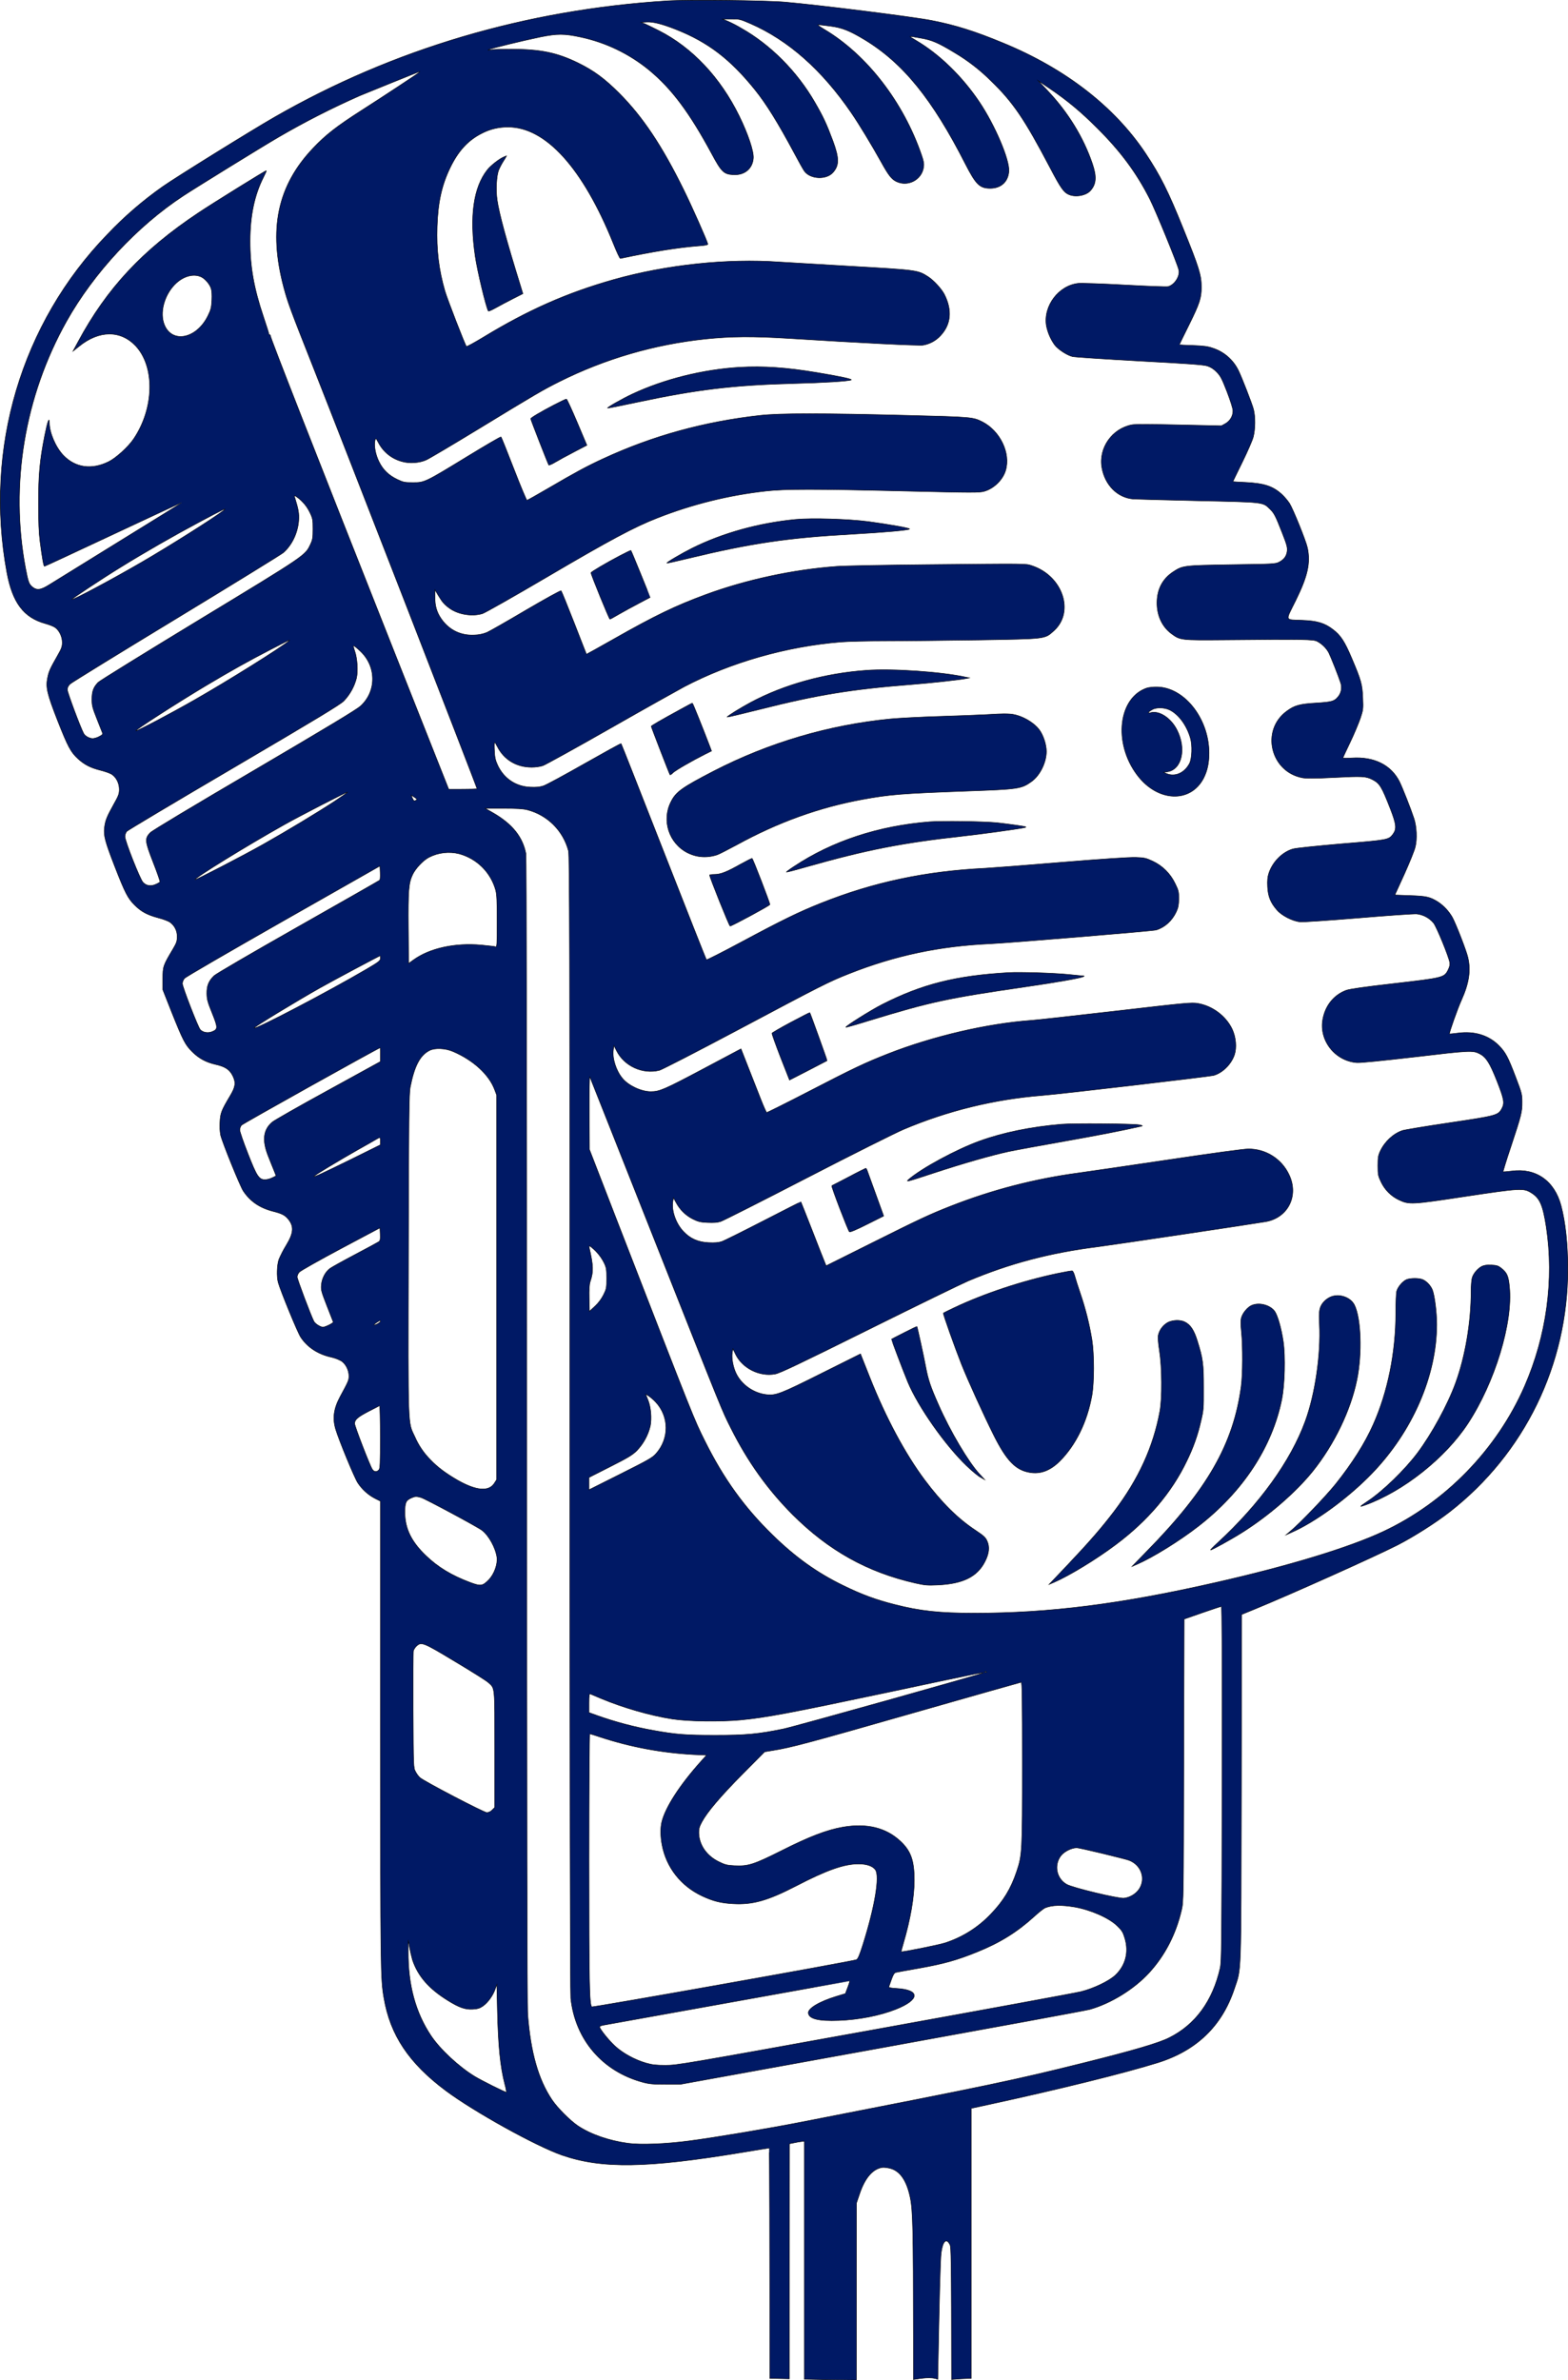
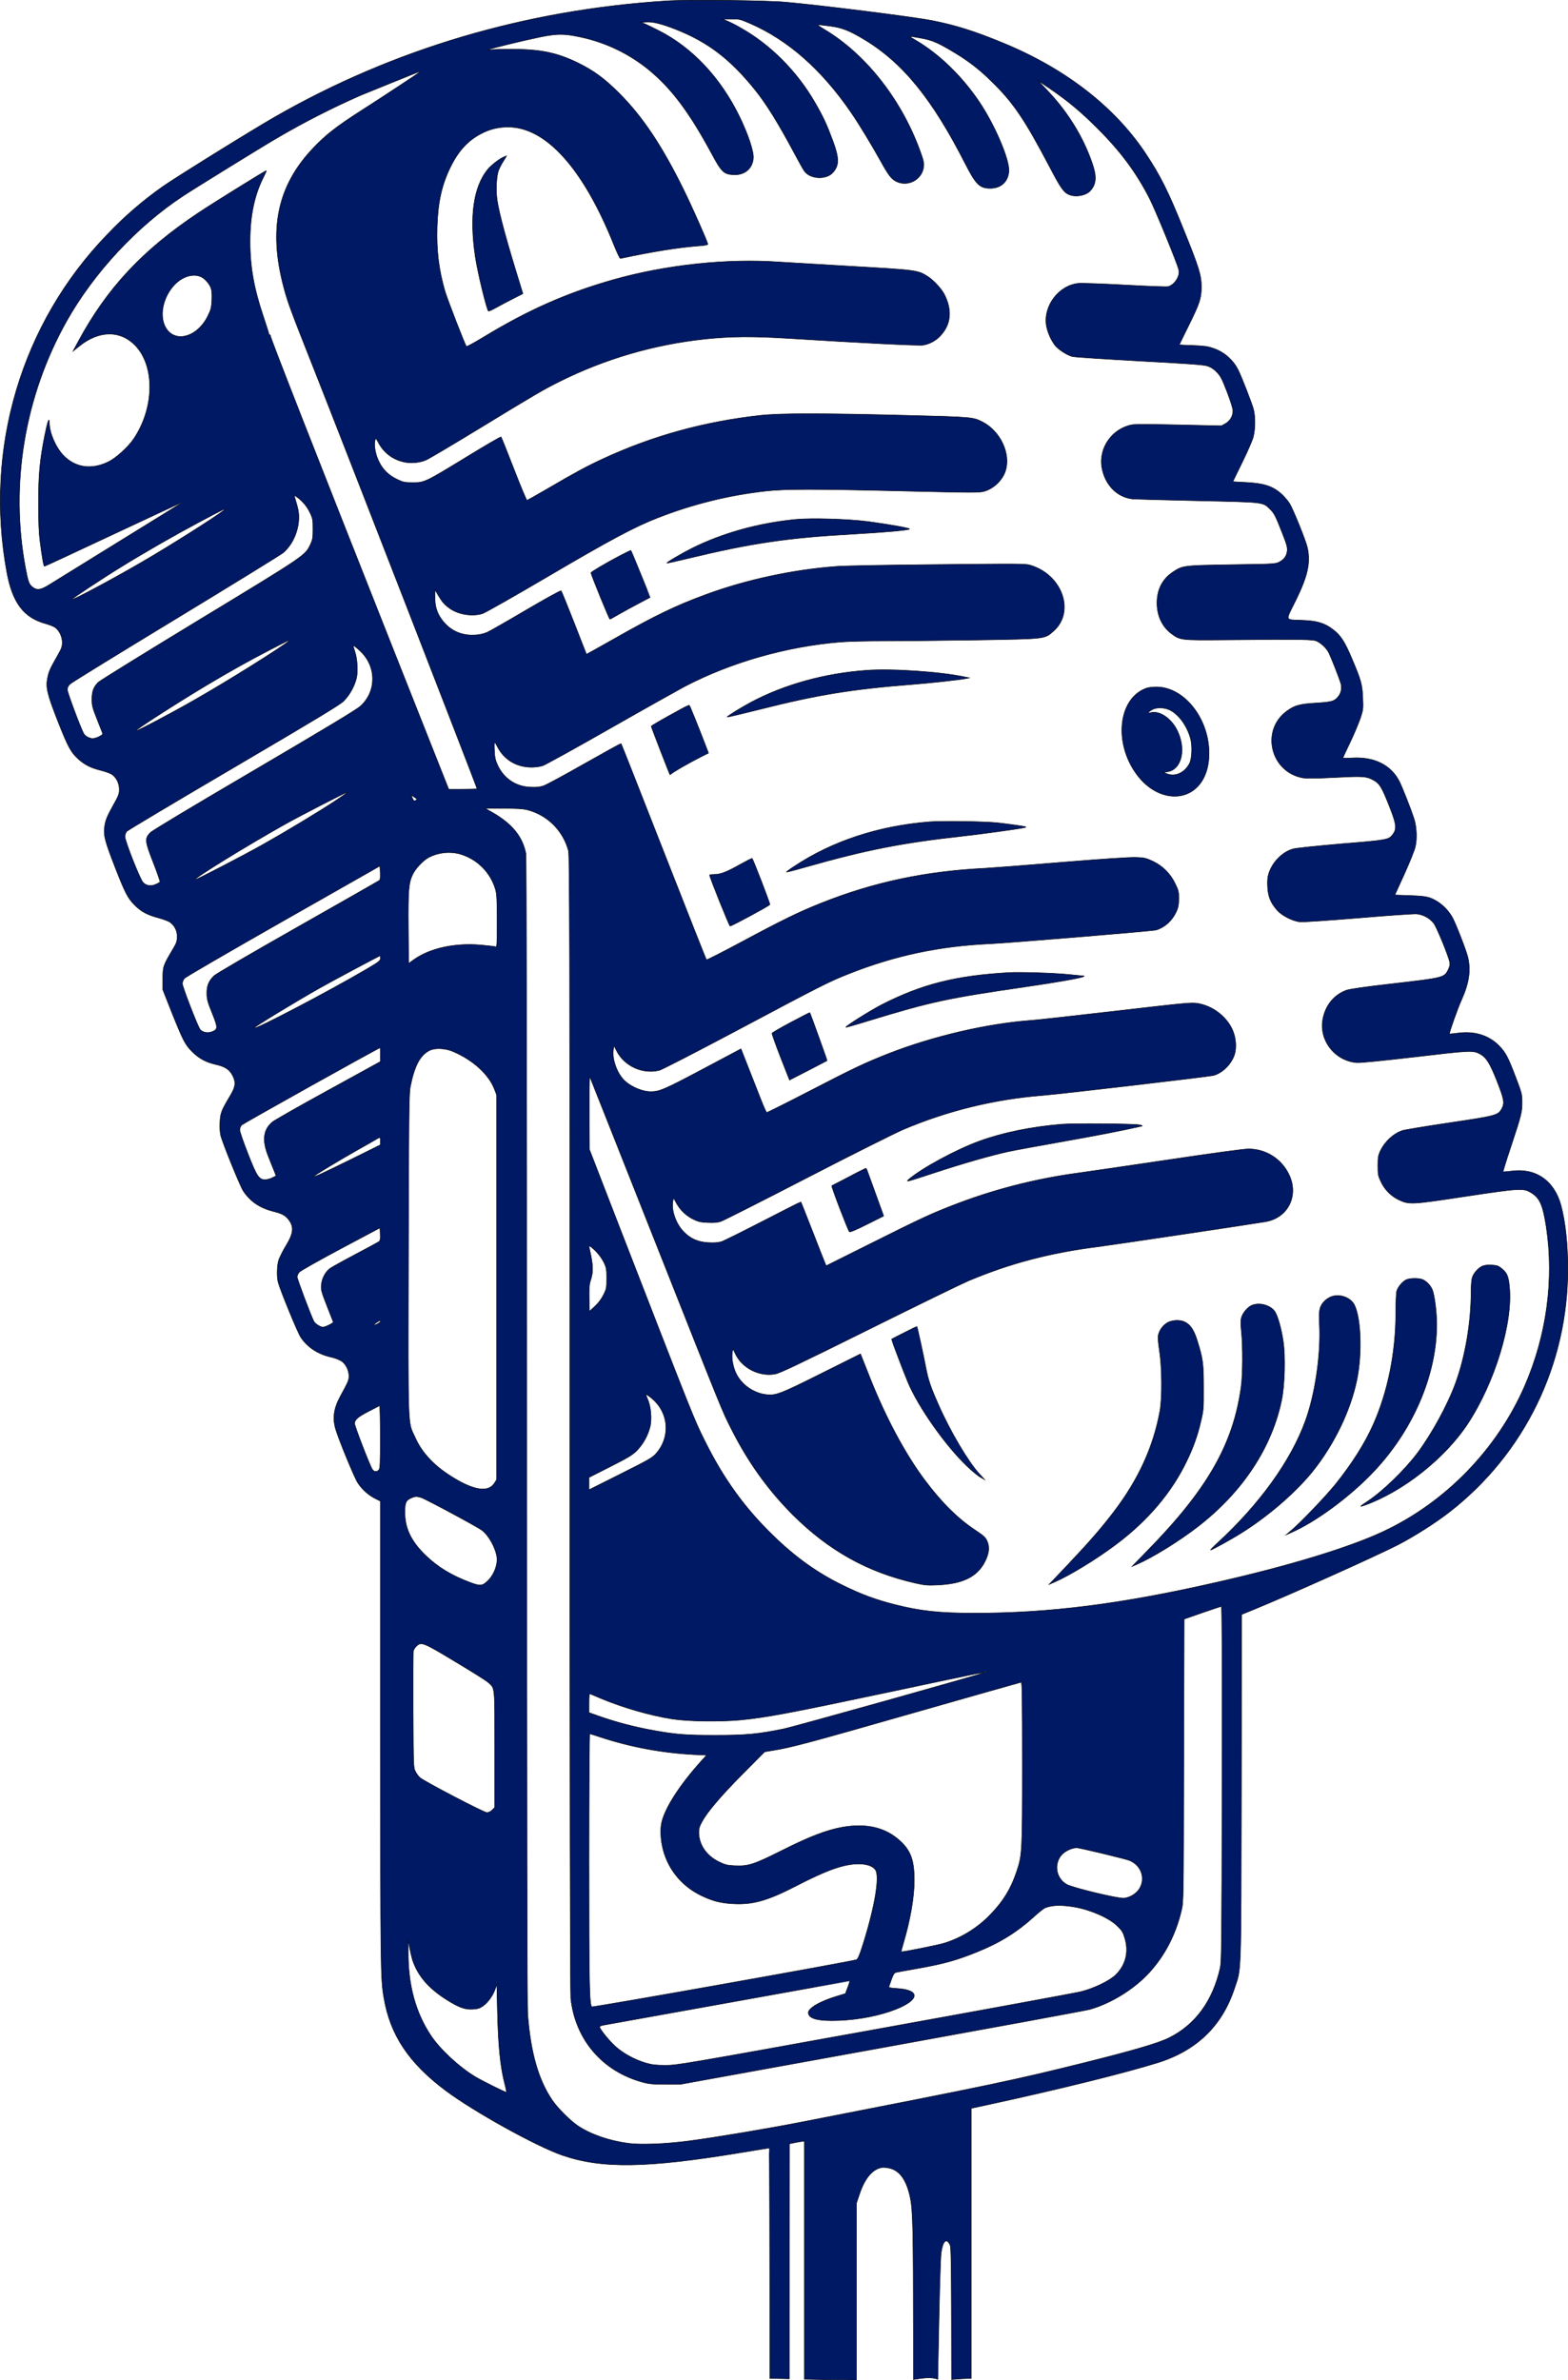
<svg xmlns="http://www.w3.org/2000/svg" version="1.1" id="Capa_1" x="0px" y="0px" viewBox="0 0 1638.9 2487.1" style="enable-background:new 0 0 1638.9 2487.1;" xml:space="preserve">
  <style type="text/css">
	.st0{fill:#001965;stroke:#000000;stroke-width:0.5;stroke-miterlimit:10;}
</style>
  <g id="svg_1">
    <path class="st0" d="M1631.6,1259.8c-6.9-25.8-26.3-39.4-51.5-36c-4.7,0.6-8.8,0.9-9,0.7c-0.2-0.2,3.3-11.9,8-25.8   c10.9-32.9,11.9-36.7,11.8-46.9c0-8-0.3-9.4-6.6-25.9c-8.2-21.6-10.7-26.1-17.6-33.2c-10.7-10.8-25.6-15.4-42.7-13.1   c-4.8,0.6-8.8,1-9,0.9c-0.6-0.7,8.6-26.8,12.6-35.5c7.9-17.6,9.9-31,6.6-44.7c-1.7-7.2-12.3-34.5-16.2-41.7   c-3.7-6.4-8.8-11.9-14.9-16c-8.5-5.3-12-6.1-29-6.7l-16.2-0.6l10-21.9c5.4-12,10.6-24.8,11.4-28.5c2-8.2,1.4-21.1-1.4-29.6   c-3.5-10.6-12-32.1-15.2-38.6c-8.8-17.3-26.5-26.1-49.7-24.6c-5.1,0.4-9.3,0.3-9.3-0.1c0-0.4,3.4-7.7,7.5-16.2s8.8-19.9,10.6-25   c3-9,3.1-10,2.6-21.5c-0.5-14-1.8-18.5-11.4-41.1c-7.6-18-11.7-24.3-20.1-30.6c-8.5-6.5-16.4-8.8-31.7-9.4   c-18.7-0.8-17.9,1.6-7-20.4c12.7-25.8,15.7-39.4,12.4-55.2c-1.6-7.5-15.1-40.8-18.9-46.8c-2.4-3.4-5.1-6.6-8.1-9.4   c-9.4-8.4-18.3-11.3-37.6-12.3c-7.3-0.3-13.3-0.7-13.3-0.9c0-0.2,4.4-9.2,9.8-20.2s10.6-22.9,11.5-26.5c2.1-8.3,2.2-21.1,0.2-28.8   c-1.6-6-12.2-33.3-15.7-40.4c-5.4-11.2-15.1-19.7-26.9-23.5c-5-1.8-9.6-2.4-20.6-2.8c-7.9-0.2-14.3-0.6-14.3-0.8s4.6-9.7,10.3-21.1   c10.8-21.9,12.7-27.6,12.7-38.9c0-12.6-2.2-19.9-19-61.4c-15.6-38.8-23.9-55.3-39.3-78.5c-32.5-48.8-83.8-88.6-149.2-115.5   c-29.5-12.2-49.8-18.6-74.5-23.4c-20.1-3.9-115.6-15.9-153-19.2c-20.7-1.8-102-2.7-123.5-1.3c-147.7,9.3-286.1,50.3-410,121.4   c-23.8,13.6-104.3,63.6-117,72.6c-20.9,14.7-40.4,31.5-58,50.1c-90,92.9-128.9,223.9-105,353.3c5.9,31.6,17.5,47.1,40.3,53.4   c4,1.1,8.6,2.9,10.2,4.1c4.3,3.1,7.4,9.5,7.4,15.6c0,4.3-0.7,6.4-5.1,14c-7.7,13.5-9,16.4-10.3,23.2c-2,9.8-0.3,16.8,10.5,44.4   c10.8,27.4,13.7,32.9,21.4,40c6.7,6.1,13.1,9.4,23.5,12c4.4,1.1,9.6,2.9,11.4,4c4.9,3,8.2,9.4,8.2,15.9c0,4.7-0.7,6.7-6.1,16.2   c-6.9,12.4-8.5,16.3-9.4,23.9c-1,8.1,0.7,14.6,10.7,40.3c10.9,28,13.7,33.4,20.8,40.5c6.9,6.9,13.2,10.3,24.8,13.4   c5.1,1.3,10.5,3.4,12.1,4.5c4.9,3.5,7.7,9.1,7.6,15.1c0,4.8-0.6,6.6-4.4,13c-10.3,17.3-10.6,18.2-10.6,31v11.5l9.2,23.3   c12,30,14.2,34.3,21.7,41.7c6.9,6.8,14.2,10.8,24.3,13.1c10.1,2.3,14.6,5.3,17.9,11.9c3.5,7.2,2.9,11.4-2.7,20.8   c-9.2,15.5-10.3,18.2-10.7,27.8c-0.3,4.5-0.1,9,0.7,13.4c2.1,8.4,20.2,52.9,23.6,58.2c7.2,10.9,17.1,17.7,30.9,21.3   c9.2,2.3,12.6,4,15.9,7.9c6.5,7.8,6.1,14.6-1.9,27.8c-2.9,4.7-5.4,9.6-7.6,14.7c-2,5.9-2.4,18-0.7,24.1   c2.6,9.2,20.2,52.1,23.5,57.1c7,10.6,18,17.8,31.9,20.9c3.7,0.8,7.3,2.2,10.6,4c4.5,2.9,7.9,9.6,7.9,15.6c0,4.6-0.3,5.3-9.3,21.9   c-6.6,12.4-8,22.4-4.5,34c3.5,11.6,19.5,50.4,23.1,55.9c4.7,7.1,11.2,12.9,18.9,16.7l4.8,2.4v244.3c0,245,0.1,255,3.6,274.9   c6.6,38.9,26.2,68.1,64.6,96.8c29.8,22.2,94.2,57.9,121.7,67.5c41.6,14.3,88.5,13.6,188.6-3c14.9-2.5,27.3-4.5,27.8-4.5   c0.3,0,0.6,98,0.6,240.7c6.8,0.2,13.6,0.3,20.4,0.5l0.2-245.7l5.5-1.1c2.6-0.6,5.2-1,7.8-1.3l2.2-0.1l0,248.6   c16.8,0.4,33.6,0.7,50.5,0.8c1.3,0,2.6,0,3.9,0l0.1-184.9l3.3-9.7c5.5-16.4,13.6-25.9,23.5-27.5c1.9-0.3,5.9,0.2,9,1.1   c10,2.9,16.7,12.9,20.3,30c2.9,13.5,3.3,33.4,3.4,145.1c0,15,0,30.1,0,45.4c8.4-1.1,17.9-3.2,25.5-0.2c1.6-86,2.6-124.7,3.5-132.1   c1.6-12.4,5.5-16.1,9.2-8.6c1.2,2.2,1.6,13,1.7,140.9c6.9-0.6,13.7-1,20.6-1.2v-282.2l17.5-3.8c74.3-16.1,142.5-33,177.5-43.9   c40.5-12.7,67-38.3,79.9-77c7.5-22.6,7-7.4,7.4-209.9l0.3-181.5l13.2-5.4c37.1-15.2,125-54.6,149.8-67.2   c16.6-8.5,39.8-23.2,54.4-34.6c78.2-60.9,123.5-153.8,123.5-253.5C1638.7,1300.2,1636.3,1277.4,1631.6,1259.8z M102.6,713.1   c-4.9,5-6.5,9.4-6.5,17.7c0,6.7,0.6,8.9,5.2,20.5c2.8,7.1,5.5,13.8,5.8,14.7c0.5,1.3-0.4,2.2-3.4,3.7c-2,1.1-4.3,1.8-6.6,2.1   c-3.5,0-8.2-2.5-9.6-5.2c-3.5-6.5-17-42.8-17.1-45.7c0-2.4,0.8-4.1,2.9-6.1c1.5-1.5,51.3-32.1,110.6-68.1   c59.3-36,109.8-67.1,112.2-69.1c9.1-7.9,15.2-20.8,16.1-33.7c0.5-7.2-0.3-11.8-4.1-24c-0.7-2.1-0.6-2.2,1.2-1.2   c2.4,1.6,4.7,3.5,6.7,5.6c3.3,3.3,5.9,7.1,7.9,11.3c3,6.2,3.2,7.5,3.2,17.2c0,9.2-0.3,11.2-2.6,16c-5.5,11.8-4.3,11-115.7,78.6   C152,681.9,104.2,711.4,102.6,713.1z M233.5,533.6L233.5,533.6c-10.4,8-56.6,37.2-85.4,53.9c-31.1,18.1-72.2,40-73.1,39   c-0.5-0.4,31.7-21.8,50.6-33.4c24.8-15.4,55.5-33,82.5-47.4C233.3,532.3,238.5,529.7,233.5,533.6z M171,337.1   c-3.9-13,1.8-30.8,13.3-41.3c8-7.3,17.9-9.9,25.6-6.6c4.1,1.7,9.1,7.4,10.7,12.1c0.8,2.3,1.1,7.1,0.8,12.5   c-0.4,7.7-0.9,9.8-4.1,16.3C204.8,355.3,177.8,359.4,171,337.1z M302.2,669.6L302.2,669.6c-8.1,7-63.9,41.9-99,61.9   c-24.8,14.2-59.2,32.3-61.2,32.3c-2.2,0,43.2-29.3,73.2-47.2c27-16.1,44.4-25.8,68-38C301.8,669,304,668,302.2,669.6z M157,870.2   c-5.8,6.2-5.6,8.7,3.1,31c4.2,10.7,7.4,19.9,7.1,20.4s-2.3,1.7-4.5,2.6c-5.1,2.3-9.9,1.5-13.3-2.2c-3.1-3.4-18.8-43.1-18.8-47.7   c0-1.9,0.7-3.8,1.8-5.4c0.9-1.1,51.2-31.1,111.7-66.6c87.3-51.3,111.1-65.7,115.2-69.7c6.4-6.7,11-14.9,13.3-23.9   c1.7-7.6,0.8-20.9-1.8-28.2c-1.1-3.1-1.7-5.7-1.2-5.7s3.5,2.4,6.7,5.4h0c17.3,16,17.5,42.2,0.5,57.7c-4.1,3.7-34.8,22.2-111.2,67.1   C202.3,842.1,158.8,868.2,157,870.2z M349.7,837.4L349.7,837.4c-18,11.8-49.5,30.8-74.5,44.9c-20.3,11.5-71.5,38-71.5,37.1   c0-2.1,54.4-35.7,93.5-57.6c15.2-8.6,64.5-34,66-34C363.8,827.8,357.7,832.1,349.7,837.4z M223.6,1019.8   c-5.5,5.5-7.5,10.3-7.4,18.5c0.1,6.1,0.8,8.8,5.6,20.6c6.1,15.2,6.1,16.8-0.2,19.3c-4.3,1.7-9.6,0.8-12.3-2.2   c-2.3-2.5-18.7-44.8-18.7-48.2c0.2-2,1-3.9,2.3-5.4c1.2-1.5,47.7-28.4,103.2-60l101-57.4l0.3,7.1c0.2,3.8-0.1,7.3-0.5,7.7h0   c-0.4,0.4-38.8,22.3-85.2,48.6C261.3,997,225.8,1017.7,223.6,1019.8z M344.9,1325.6c-4.8,3.5-8.4,10.3-9,17.1   c-0.5,5.3,0,7,5.7,21.7c3.4,8.8,6.4,16.5,6.7,17.1c0.4,1.1-8.3,5.4-10.7,5.4c-2.7,0-8.2-3.5-9.5-6c-3.1-6-17.5-44.2-17.5-46.5   c0.2-1.9,1-3.6,2.3-5c1.2-1.4,20.7-12.4,43.2-24.4l41-21.8l0.3,6.6c0.2,5.3,0,6.8-1.4,7.8c-1,0.7-12.1,6.7-24.8,13.4   C358.5,1317.7,346.6,1324.3,344.9,1325.6z M396,1536.1c-2.3,2.5-5,2.2-6.9-0.7c-2.6-4-18.3-44.7-18.4-47.6c0-4.2,2.8-6.7,14.6-12.9   c6-3.1,11.2-5.8,11.5-5.9c0.3-0.1,0.7,14.6,0.7,32.6C397.5,1530.1,397.3,1534.6,396,1536.1z M397.6,1380.9c0,1.1-5.9,4.4-6.6,3.7   c-0.3-0.2,1-1.4,2.8-2.6C397.7,1379.6,397.7,1379.6,397.6,1380.9L397.6,1380.9z M397.6,1192.6v3.8l-30.7,15.2   c-30.4,14.9-38.3,18.5-38.9,17.9c-0.6-0.6,27.1-17.2,45.6-27.7c9.1-5.1,17.9-10.1,19.5-11.1   C397.3,1188.1,397.7,1188.3,397.6,1192.6L397.6,1192.6z M397.6,1102.1v7.3l-54.6,30c-30,16.4-56.3,31.4-58.4,33.2   c-9.5,8-10.8,19.2-4.2,35.7c2.2,5.5,4.9,12.4,6.1,15.2l2.1,5.3l-4,2c-2.3,1.1-4.8,1.8-7.4,2c-6.5,0-8.7-3.2-18.1-27.3   c-4.7-11.9-8.5-23-8.5-24.6c0.1-1.8,0.7-3.6,1.8-5c1.1-1.5,140.6-79.3,145-81C397.6,1097.3,397.7,1099.7,397.6,1102.1L397.6,1102.1   z M397.6,1001.5c0,2.5-1.5,3.7-14.8,11.5c-39,22.9-117.2,63.9-117.2,61.3c0-1.1,44-27.9,69-42c14.8-8.3,62-33.5,62.8-33.5   C397.6,999.7,397.7,1000.6,397.6,1001.5L397.6,1001.5z M282.6,350.7c0-0.5-0.3-0.9-0.8-0.9c-0.5,0-0.9-0.6-0.9-1.3   s-2.6-8.6-5.6-17.7c-10-29.8-14-52.3-13.9-79c0-26.3,4.5-47.7,13.9-66.4c1.9-3.7,3.3-6.9,3.1-7.1c-0.4-0.4-55.8,33.9-71,44.1   c-58.3,38.8-95.7,78.8-125.8,134.8l-5.3,9.8l6.4-5.1c20.8-16.9,43.3-17,59-0.5c20.5,21.8,19.6,65.4-2.1,97.4   c-5.7,8.4-18.5,20-26.1,23.7c-17.8,8.8-34.9,6.3-47.4-6.8c-7.9-8.3-14.5-23.6-14.5-33.8c0-6.8-1.9-1.6-4.9,13.4   c-5.1,25.7-6.5,40.9-6.5,71c0,19.1,0.5,30.8,1.7,40c2.2,16.8,3.7,25.5,4.6,25.5c0.4,0,32.9-15.1,72.1-33.5s71.5-33.4,71.6-33.2   c0.1,0.2-29,18.2-64.7,40.2c-35.7,22-68.6,42.4-73.1,45.2c-9.7,6.2-13.8,6.8-18.7,2.8c-3.5-3-4.3-5.3-7-19.5   c-16.5-87.3-1.1-179.6,42.9-258.1c28.4-50.6,73.8-99.4,122.1-131.1c12.9-8.5,82.6-51.5,99.1-61.1c27.6-16.1,56.1-30.6,85.3-43.5   c7.6-3.2,61.8-25.1,62.5-25.2c0.2,0,0,0.4-0.5,0.9h0c-1.7,1.5-36.5,24.5-60.1,39.6c-26.4,16.9-37.5,25.6-50.7,39.5   c-37.4,39.3-46.9,84.7-30.7,145.6c4.2,15.7,6.6,22.3,31,83.9c31.4,79.3,171,438.4,171,440c0,0.3-6.7,0.5-14.8,0.5H469L411.6,680   C329.5,472.7,282.6,353.1,282.6,350.7z M516.9,1138.5l2.2,5.8v402l-2.3,3.6c-5.7,9.2-19,8.1-38.8-3.2c-11.9-6.9-20.7-13.4-28-21.1   c-6.9-6.9-12.5-15.1-16.4-24.1c-7.5-16.1-7.1-4.6-6.7-190.7c0.3-145.9,0.6-167.5,1.9-174.7c4.3-21.9,10.1-33.2,20.1-38.3   c5.6-2.9,16.7-2.4,24.7,1.1h0C494.6,1107.9,511,1122.9,516.9,1138.5z M518.1,989.4c-0.9-0.3-7.6-1.1-15-1.8   c-27.7-2.5-54,3.3-71,15.6l-5,3.6l-0.3-36.7c-0.3-40,0.3-47.3,4.5-56.2c3.1-6.5,11.1-14.9,17.1-18c9.8-5,21.1-6.3,31.7-3.6h0   c18.5,5.1,32.9,19.5,38,38c1.2,4.6,1.5,11.9,1.5,32.8C519.6,986.9,519.4,989.9,518.1,989.4z M429.7,830.9l3.4,2.2   c2.6,1.7,3,2.4,2,3h0c-2.3,1.3-2.7,1-4.1-2.2L429.7,830.9z M430.2,1565.3c3.7-1.6,5-1.7,9.9-0.3l0,0c4.2,1.2,59.2,30.7,63.8,34.3   c7.1,5.5,14.1,18.3,15.5,28.2c0.9,7.1-2.8,17.5-8.5,23.4c-6.4,6.6-8.4,6.9-19,3c-19.8-7.4-34.2-16.1-46.7-28.2   c-15.2-14.5-21.9-28.2-22-44.9C423.2,1570.1,424.2,1567.9,430.2,1565.3z M517.1,1828.1v60.8l-2.7,2.6c-1.4,1.6-3.4,2.5-5.5,2.7   c-3.2,0-66.1-32.9-70.1-36.6c-1.8-1.8-3.3-3.9-4.5-6.2c-2.2-3.9-2.2-4.8-2.5-64c-0.1-33,0-61.1,0.3-62.3c0.7-1.8,1.8-3.5,3.2-4.8   c5.1-4.8,6.9-4.1,40.7,16.3c17.1,10.2,32.6,20,34.4,21.7C517.5,1764.8,517.1,1760.8,517.1,1828.1z M496.1,2169.9   c-16.7-10.2-36.2-28.4-45.6-42.5c-16.3-24.5-24-53.1-23.8-88l0.1-12l1.3,7.7c0.8,4.4,1.8,8.7,3,13l0,0c5.6,16.9,17.1,30.2,37,42.5   c11.9,7.4,18.2,9.6,26.2,9.1c4.9-0.3,7.2-1,10.5-3.3c5.2-3.7,10.3-10.8,12.7-17.5l1.8-5l0.6,27.2c0.9,37.4,3,58.7,7.8,77.2   c0.8,2.7,1.3,5.4,1.7,8.2C528.8,2187,503.3,2174.3,496.1,2169.9z M1277.3,1864c-0.3,169.5-0.5,185.9-2,192.8   c-7.8,34.3-25.8,59-53.2,72.7c-10.8,5.5-37.3,13.3-89,26.2c-72.7,18.1-96.3,23.1-293.5,61.6c-36.8,7.2-93,16.6-119,20   c-24.8,3.3-51.3,4.3-64.3,2.5c-19.9-2.7-38.9-9.3-52.4-18.3c-8.2-5.6-21.3-18.7-27-27.2c-14.2-21.2-22.2-49.1-25.3-88.9   c-0.7-8.5-1-216.4-1-610.6c0-365.7-0.4-599.6-0.9-602.6c-3.4-17.6-14.1-31-34.3-42.7l-8.2-4.7h19c13.7,0,20.6,0.4,24.9,1.5h0   c21.1,5.4,37.6,21.9,43.1,43c1.1,4.2,1.4,105.1,1.4,597.5c0,370.2,0.4,595.9,1,601.5c4.6,43.1,33,76.3,75.1,87.7   c7.1,1.9,10.8,2.2,23.9,2.2h15.5l210.5-38.2c115.8-21,213.7-39,217.5-40.1c22-6.2,46.2-21.1,62-38.3c16.4-17.9,27.9-40,33.8-65.3   c2.1-8.9,2.1-10.4,2.4-156.6l0.4-147.7l18.9-6.6c10.4-3.6,19.4-6.6,20-6.6S1277.6,1731.1,1277.3,1864z M631.4,1319.7   c2.4,5,2.7,6.9,2.7,16.2c0,9.9-0.2,11-3.2,17.1c-2.3,4.5-5.3,8.6-9,12l-5.8,5.4l-0.3-13.4c-0.2-9.8,0.1-14.6,1.2-18   c3.4-10.2,3.2-16.3-1.1-35c-0.5-2-0.3-2.2,1.4-1.3c2.4,1.9,4.7,3.9,6.7,6.2v0C626.9,1312.1,629.4,1315.7,631.4,1319.7z    M637.7,1532.8c18.6-9.4,23.1-12.1,27.9-16.8c6.9-7.2,11.8-16.1,14.1-25.8c1.6-8.1,0.6-19.6-2.4-27.1l-2.5-6.2l3,1.8   c2.7,1.9,5.3,4.1,7.5,6.5l0,0c14.2,15.2,14.4,38.2,0.3,54c-3.7,4.2-8,6.6-37.1,21.2l-32.9,16.5v-12.9L637.7,1532.8z M616.9,1770.2   c0.6,0.3,5.6,2.4,11.1,4.7c23.4,9.8,52,18,74.6,21.5c16.4,2.6,50.1,3,71,1.1c27.3-2.6,51.4-7.2,154.5-29   c89-18.9,100.6-21.3,99.4-20.2l0,0c-1.3,1.2-197.3,56.2-208.7,58.5c-26.2,5.4-39,6.6-71.2,6.6c-31.1,0-41.1-0.8-65-5.1   c-20-3.6-39.6-8.8-58.7-15.6l-8.3-3v-10C615.6,1772.1,615.9,1769.8,616.9,1770.2z M1067.4,1758c0.9-0.1,1.2,17.5,1.2,84.6h0   c0,93.1-0.2,96.1-6,113.3c-5.9,17.7-13.9,30.9-27.1,44.5c-13.1,13.8-29.5,24.1-47.6,30c-6.8,2.2-45.2,9.9-45.9,9.2   c-0.2-0.1,0.8-4.1,2.2-8.7c7.3-24.7,11.4-48.2,11.4-66c0-20.6-3.6-30.7-14.5-40.8c-15.1-14.1-35.1-19-60.1-14.7   c-16.7,2.9-34.9,9.9-63.3,24.2c-30.1,15.1-35.5,16.8-50.1,16.1c-7.7-0.4-9.8-0.9-16.3-4.1c-12.8-6.3-20.6-17.6-20.9-30.1   c-0.1-4.1,0.5-6.5,3.1-11.3c5.6-10.5,19.6-27,43.1-50.7l22.6-22.8l8.5-1.4c19-3,38.4-8.2,145.9-39   C1015.5,1772.6,1066.7,1758.1,1067.4,1758z M1030,1746.9c1.1,0,1.7,0.2,1.3,0.5l0,0c-0.6,0.4-1.3,0.4-1.9,0.1   C1028.6,1747.3,1028.9,1746.9,1030,1746.9z M1180.1,1944.1c12.3,4.7,17.5,18.3,11.1,29.2c-3.2,5.5-9.9,9.7-16.5,10.4   c-6.1,0.5-53.7-10.9-59.9-14.5c-9.7-5.6-13-18-7.4-27.7c0.6-1,1.2-1.9,1.9-2.7c3.5-4.1,10.5-7.6,15.9-7.8c1.2-0.1,13.3,2.6,27,5.9   l0,0C1165.9,1940.3,1178.5,1943.4,1180.1,1944.1z M1123.2,1992.9L1123.2,1992.9c17,3,36,11.4,44.5,19.7c5.1,4.9,6.1,6.7,8,13   c4.4,14.5,0.7,28.6-10,38.6c-6.6,6.2-22.8,13.9-35.7,17.1c-5.4,1.4-102.5,19.2-215.8,39.7c-199.5,36.1-206.4,37.3-218.5,37.3   c-10,0-14.1-0.5-20.4-2.3c-11.8-3.4-24.4-10.3-32.6-17.9c-6.7-6.2-16-17.9-16-20c0-0.6,1.7-1.3,3.8-1.7s60.8-10.9,130.7-23.5   s127.1-22.9,127.1-22.8c-0.6,2.3-1.3,4.5-2.2,6.7l-2.5,6.6l-9.2,2.8c-18.1,5.5-30.3,12.8-29.5,17.7c0.9,6,10.9,8.4,31.8,7.6   s42.9-5.1,59.6-11.7c25.2-10,25.8-20.3,1.1-21.8c-5.8-0.3-8.7-0.9-8.4-1.6s1.5-4.2,2.8-7.9c1.7-4.8,3-6.9,4.4-7.2   c1.1-0.3,12.3-2.3,24.8-4.5c25.6-4.6,39.3-8.4,60.2-16.9c24.1-9.7,42-20.9,59.8-37.1c4.9-4.5,10.1-8.6,11.6-9.1   C1100,1990.8,1109.4,1990.6,1123.2,1992.9z M616.4,1811.9c0.4,0,5.4,1.5,10.9,3.4l0,0c31.6,10.4,64.3,16.5,97.5,18.3l13.7,0.6   l-6.2,6.9c-22,24.6-36.9,47.7-40.6,63c-1.5,6.3-1.4,15.1,0.3,24c4.5,23.6,19.7,42.9,42.1,53.4c11.4,5.3,19.4,7.3,32,8   c20.5,1.2,36.2-3.2,66-18.6c32.2-16.7,50.2-23,65.2-23c8.7,0,14.9,2.2,17.7,6.1c4.7,6.8-0.5,38.3-13.1,78.3   c-3.6,11.4-5.2,15-6.8,15.7c-4.1,1.7-275.7,50.1-276.6,49.2c-2.5-2.5-2.9-24.9-2.9-152.1C615.6,1871.9,616,1811.9,616.4,1811.9z    M1593.5,1448.7c-28.9,66-82.7,121.4-147.7,151.8c-35.8,16.8-98.5,35.9-174.7,53.2c-99.6,22.7-174.1,32.1-252.9,32.1   c-36.1,0-56.6-2.2-83.1-9c-19.8-5-34.6-10.5-54-20c-27.1-13.2-49.6-29.3-73.4-52.5c-29.6-28.8-51.3-58.9-71-98.5   c-11.6-23.3-10.5-20.7-90-225.5l-30.6-79l-0.2-39c-0.1-22.3,0.2-38.1,0.6-37c0.4,1.1,30.7,77.1,67,169   c74,186.8,70.8,178.9,80.3,197.9c17.6,35.2,38.5,64.4,64.7,90.7c37.6,37.5,78.1,60.1,128.1,71.5c10.2,2.3,12.9,2.5,23.5,2   c26.5-1.2,41.5-8.7,49.5-24.7c4.2-8.2,4.9-15.1,2.2-21.1c-1.7-3.9-3.4-5.5-11.8-11.1c-18.7-12.3-35.6-29-53.5-52.9   c-20.4-27.3-40.7-65.2-57.3-107l-9.8-24.7l-40.7,20.3c-42.9,21.5-47.8,23.4-57.8,22.2c-13.1-1.5-25.5-10.1-31.3-21.7   c-3.3-6.5-5.2-16.5-4.2-22.3l0.7-3.9l2.5,5.3c6.9,14.9,25.2,24.2,41.6,21.1c5-0.9,25.2-10.5,98.1-46.7   c50.5-25.1,97-47.7,103.3-50.4c43.5-18.4,85.9-29.6,136-35.9c15-1.9,163.5-24.1,175.4-26.2c23.5-4.2,34.9-27.5,24.2-49.4   c-7.8-16.4-24.4-26.8-42.6-26.6c-4.5,0-37.8,4.5-84.5,11.5c-42.3,6.3-84.2,12.4-93,13.6c-45.6,6.1-90.2,17.7-133,34.5   c-22.7,8.9-32.9,13.7-84.7,39.6l-45.9,22.9l-1.3-3.2c-0.8-1.8-6.7-16.8-13.1-33.3s-11.9-30.1-12-30.3c-0.1-0.2-17.7,8.8-39.1,19.8   s-41,20.8-43.7,21.7c-3.4,1.1-7.2,1.4-13.6,1.1c-11.1-0.5-19.4-4.2-26.5-11.8c-7.8-8.3-12.5-21.7-10.9-31.3l0.6-3.8l2.9,5.3   c4,7.4,10.2,13.4,17.7,17.1c5.3,2.6,7.8,3.2,15.2,3.5c6.4,0.3,10.2,0,13.6-1.1c2.7-0.9,43.3-21.4,90.3-45.7   c47-24.3,92.3-46.9,100.5-50.4c46.1-19.6,95.1-31.6,145-35.6c18.6-1.4,174.5-19.7,179.3-20.9c9.3-2.6,18.4-11.5,21.8-21.4   c2.6-7.7,1.6-18.6-2.3-27c-6.5-13.7-20.6-24.3-35.9-26.9c-6.6-1.1-12-0.6-86,8c-43.4,5-82.9,9.4-87.9,9.7   c-46.1,3.3-103.2,16.6-150,35c-23.9,9.4-35.8,15-82.9,39.4c-23.6,12.2-43.3,22-43.8,21.9c-0.5-0.1-3.3-6.4-6.2-13.8   c-2.9-7.4-8.8-22.3-13-33.1l-7.7-19.6l-40.1,21.3c-40,21.2-45,23.4-54.2,23.4c-9.9,0-23.4-6.3-29.6-13.9c-6.7-8-10.8-21-9.5-29.8   l0.6-4.4l2.7,5.3c8,16.1,27.4,25,44.9,20.5c2.8-0.8,38.6-19.2,80.4-41.4c89.7-47.7,96.6-51.2,117.9-59.6c48-19,94.5-28.8,147-31.2   c21.3-1,169.9-13.3,173.8-14.4c9-2.7,16.7-9.6,21.1-19.1c2-4.4,2.5-7,2.6-13.6c0-7.3-0.3-8.7-3.9-16c-4.9-10.2-13.1-18.4-23.3-23.2   c-7.1-3.3-8.7-3.7-17.8-4c-6.4-0.2-34.4,1.6-77,5.1c-36.8,3.1-72.6,5.8-79.5,6.2c-63.5,3.1-117.6,14.6-172.9,36.7   c-23,9.2-40,17.5-83.1,40.6c-19.5,10.5-35.8,18.7-36.2,18.4c-0.4-0.3-20.5-51.3-44.7-113c-24.2-61.7-44.2-112.6-44.5-112.9   s-17.5,9.2-38.3,21s-40.1,22.3-43,23.2c-3.7,1.2-7.6,1.6-13.5,1.3c-15.2-0.6-27.7-9-34.2-22.8c-2.4-5.2-3.1-8.1-3.4-15.2   c-0.3-4.9-0.2-8.8,0.2-8.8s1.5,1.9,2.7,4.2c7,13.9,20.1,21.8,36,21.8c3.9,0,7.8-0.5,11.6-1.6c2.6-0.9,34.5-18.5,70.8-39.2   c36.3-20.7,71-40.1,77-43.3c48.4-25.4,106.9-42.2,163.8-46.8c7-0.6,28.2-1.1,47-1.1s62.4-0.5,97-1c71.2-1.2,68.9-0.9,78.6-9.6   c21.9-19.7,9.3-57.3-22.9-68c-6.6-2.2-3.2-2.2-110.5-1.1c-44,0.4-86.1,1.2-93.5,1.8c-45.5,3.3-94.8,13.9-137,29.5   c-31.5,11.6-53.1,22-95.9,46.3c-15.6,8.9-28.5,16-28.7,15.9c-0.2-0.1-5.9-14.9-12.9-32.8s-13.1-32.9-13.6-33.4s-16.4,8.3-36.9,20.3   c-19.8,11.7-38.2,22.2-40.8,23.3c-4.1,1.6-8.4,2.5-12.8,2.6c-14.3,0.8-26.5-5.1-34.7-16.8c-4.8-6.9-6.7-13.4-6.7-22.9v-7.5l3.6,6   c4.3,7.2,6.6,9.7,12.3,13.7c9,6.2,23.1,8.4,33.7,5.2c2.7-0.8,33.7-18.4,68.9-39.1c64.3-37.8,90.1-51.6,114-60.9   c36.4-14.3,74.5-23.8,113.3-28.1c20-2.3,51.7-2.3,145.8,0c71.2,1.7,77.6,1.7,82.7,0.2c10-2.9,19.3-12,22.2-21.8   c5.4-18.1-5.8-41.3-24.4-50.8c-9.8-4.9-11.1-5-77.6-6.7c-89.9-2.3-133.7-2.3-154.5,0c-58.5,6.5-112.4,21.3-164.4,45.4   c-16.7,7.7-29.1,14.4-57.3,30.9c-11.6,6.8-21.6,12.4-22.1,12.4s-6.7-14.7-13.7-32.8c-7-18.1-13-33-13.4-33.4s-16.1,8.8-35.1,20.4   c-44.5,27.2-44.8,27.3-57,27.3c-8.6,0-10.1-0.3-16.2-3.2c-9.1-4.3-15.1-10.1-19.3-18.7c-3.7-7.4-5.4-16.9-4.1-22.2   c0.7-2.8,0.8-2.7,3.7,2.7c5.1,9.6,13.9,16.6,24.4,19.4c7.8,2.3,18.5,1.6,25.7-1.8c2.9-1.3,27.4-15.8,54.3-32.2   c60.5-36.9,67.6-41,84.6-49.5c47.8-23.9,99.4-38.9,152.5-44.5c26.9-2.8,49.5-3,87.9-0.6c74.5,4.7,135,7.7,139.7,7   c7.1-1.2,13.6-4.8,18.4-10.1c10.8-11.6,12.2-26.5,3.9-42.9c-3.1-6-11.3-14.9-17.3-18.7c-10.5-6.7-11.4-6.8-79.4-10.7   c-34.3-2-68.4-4-75.8-4.5c-54.4-3.9-118.3,2.9-173.2,18.4c-48.7,13.8-89.3,31.7-136.3,60.3c-9.3,5.6-17.2,10-17.6,9.5   c-1.4-1.5-19.9-49.2-22.4-57.7c-6.5-22.4-9-43.2-8.2-67.4c0.8-25.4,4.8-43.4,13.6-61.6c8.5-17.6,18.8-28.8,33.2-36   c8.4-4.4,17.8-6.6,27.3-6.5c39.4-0.1,78.3,43,110,121.5c3.5,8.8,6.8,15.9,7.4,15.8c34.1-7.2,60-11.4,81.7-13.1   c7.2-0.5,9.9-1.1,9.7-2c-0.7-3.4-16.5-39.1-25.2-56.7c-22.6-46-43-76.5-67.5-101c-15.2-15.2-26.5-23.5-43-31.6   c-22-10.7-39-14.2-69-14.3c-11,0-21.3,0.3-23,0.7c-2,0.5-2.5,0.4-1.5-0.2c2.1-1.2,35.1-9.3,54-13.2c17.7-3.6,25.3-3.6,42.4,0.1   c26.3,5.6,50.9,17.5,71.7,34.6c23.6,19.6,42,44.3,65.2,87.3c10.1,18.8,12.6,21.3,22.2,21.9c11.9,0.8,20.4-6.1,21.3-17.2   c0.6-7.1-5.5-25.3-14.7-44.1c-19.8-40.4-49.2-71.6-84.1-89.3c-6.3-3.2-13.1-6.5-15-7.3l-3.5-1.3l5.8-0.4c6.7-0.4,16.4,2.1,31,7.9   c33.2,13.2,56.5,31,82.1,62.8c12,14.9,24.1,34.4,41.5,66.9c4.5,8.5,9.1,16.7,10.3,18.3c6.3,8.5,23,9.2,29.9,1.3   c6.6-7.5,6.5-14.9-0.2-33.1c-6.6-17.7-10-25-18.8-40.2c-18.7-32.4-46.4-60.2-77.1-77.5c-4.8-2.9-9.8-5.4-15-7.7l-4.5-1.8h9   c8.6-0.1,9.5,0.1,20.1,4.7C824,42,859.2,73.1,890,118.2c8.4,12.3,20.9,33,31,51.1c7.7,13.9,10.8,17.9,15.9,20.4   c12,5.8,26.4-1.7,28.4-14.7c0.6-3.8,0.2-6.3-2-12.7c-19-55.6-57.2-105-101.4-131.4c-4.7-2.8-7.9-5.1-7.1-5.1s6.7,0.7,13,1.5   c12.4,1.6,20.3,4.8,35.9,14.2c40.2,24.4,70.8,62,105.3,129.8c11,21.5,15,25.5,26,25.5c11.2,0,18.7-6.8,19.5-17.8   c0.8-12.1-14.4-47.9-30.8-72.4c-18.1-26.9-41.9-50-66.2-64.3c-3.7-2.1-6.6-4-6.4-4.2c0.2-0.2,5.2,0.6,11.2,1.7   c12,2.1,18,4.7,35.4,15.2c14,8.3,26.9,18.3,38.4,29.8c22.9,22.2,34.7,39.6,61.4,90.4c11.3,21.6,14.4,25.9,19.9,28.2   c7.1,3,17.9,0.9,22.4-4.2c6.1-6.9,6.6-14.7,1.9-28.4c-9.3-27.3-25.5-53.7-46.8-76.1l-9.7-10.3l12,8.1   c18.4,12.5,32.5,24.2,49.6,41.3c24.4,24.3,41,46.6,55,74.2c6.2,12.3,28.6,66.9,30.3,74.1c1.5,6.4-4.4,15.6-11.2,17.4   c-1.5,0.4-21.9-0.4-45.4-1.7c-23.5-1.3-45.2-2-48.3-1.7c-20.6,2.1-36.9,23.6-33.5,44.3c1.4,7.2,4.4,14.1,8.7,20.1   c3.5,4.6,12.8,10.7,18.5,12.1c2.4,0.6,34.1,2.7,70.3,4.7c50.5,2.7,67.2,3.9,70.9,5.2c3.6,1.2,6.9,3.4,9.5,6.2   c4,4,5.5,6.8,10.9,20.7c3.8,10,6.2,17.6,6.2,20c0,5.5-3.1,10.6-7.9,13.3l-4.2,2.3l-44.3-1c-26.7-0.6-46.2-0.7-49.1-0.1   c-20.8,3.9-35.1,24.2-31.5,44.8c3.2,18.3,16.3,31.4,32.8,32.8c3.1,0.2,33.6,1,67.7,1.8c68.8,1.5,67.6,1.3,74.8,8.3   c4.8,4.6,6.1,7.2,13.2,25.3c4.7,11.9,5.6,15.2,5.2,18.8c-0.6,5.4-3.2,9-8.4,11.7c-3.9,2-6.1,2.1-49.5,2.7   c-50.8,0.8-51.3,0.9-61.6,7.7c-10.9,7.3-16.5,18.1-16.6,32c-0.1,13.5,5.4,25.3,15.2,32.5c9.1,6.7,9.7,6.8,55.6,6.4   c83-0.8,92.7-0.6,96.6,1.5c5.1,2.7,9.3,6.8,12.1,11.8c2.2,4.4,10.5,25.3,12.5,31.7c1.7,5.2,0.5,10.9-3.1,14.9   c-3.6,4.3-6.5,5.1-23,6.1c-16.8,1-22.2,2.5-30.3,8.5c-27.3,20-17.1,63.2,16.3,69.6c4.6,0.8,12.5,0.8,33.9-0.3   c28.8-1.5,32.6-1.3,39.4,2.2c7.6,3.9,9.7,7.4,18.7,30.5c6.3,16.2,6.8,21,2.8,26.5c-4.5,6-5,6.1-53.8,10.1   c-26.5,2.3-47.7,4.5-50.8,5.4c-11.1,3.2-21.3,13.5-25.2,25.4c-1.3,3.9-1.6,7.5-1.3,14.1c0.5,10.2,3.2,16.8,9.9,24.4   c5,5.8,16.1,11.4,23.9,12.3c3.2,0.3,28.5-1.4,61.5-4.1c30.8-2.6,58.1-4.5,60.7-4.2c6.8,0.8,13.1,4.2,17.5,9.5   c3.3,4.3,16,35.3,16.9,41.3c0.4,2.4-0.2,4.7-1.8,7.9c-4,7.8-5.1,8.1-56.2,14c-31.7,3.6-46.5,5.8-50.2,7.1   c-12.9,4.8-21.9,15.9-24.5,30.3c-4.1,22.1,12.8,43.6,35.6,45.3c3.8,0.3,26.4-2,61.1-6c57.3-6.8,60.2-6.9,67.2-3.3   c6.8,3.5,10.6,9.5,18.1,28.4c7.7,19.7,8.3,23.2,4.9,29.3c-3.7,6.7-5.9,7.2-54.8,14.5c-24.5,3.6-46.5,7.3-49,8.1   c-9.4,3.2-18.3,11.5-22.9,21.2c-2.3,4.9-2.6,6.9-2.6,15.6c0,9.2,0.3,10.6,3.2,16.7c3.9,8.3,10.5,15,18.7,18.9   c10.9,5.1,13.1,5,69.6-3.6c57.1-8.6,60.7-8.8,68.6-3.9c9.2,5.6,12.3,12.8,15.9,36C1624.5,1337.5,1616.5,1395.9,1593.5,1448.7z" />
    <path id="svg_3" class="st0" d="M526.9,163.9c-4.7,1.8-14.2,9.2-17.7,13.8c-14.4,18.4-18.6,48.7-12.5,90.1   c2.3,15.8,11.2,52.7,13.7,57.3c0.2,0.4,3.7-1.1,7.6-3.3s12-6.5,17.9-9.5l10.6-5.4l-1.9-6.3c-15.2-48.9-22.9-77.2-25-91.7   c-1.5-10.5-0.7-25.2,1.6-31.1c1.5-3.4,3.2-6.7,5.2-9.8c1.1-1.6,2.1-3.3,3-5.1C528.5,163.2,527.7,163.5,526.9,163.9z" />
-     <path id="svg_4" class="st0" d="M773,383.8c-38.2,2.3-78.9,12.4-112.1,28c-10.5,4.9-26.6,14.1-25.9,14.7c0.2,0.2,14-2.5,30.7-6.1   c62.5-13.3,100.7-17.9,162.9-19.6c32.4-0.8,57.6-2.4,61-3.7c2.1-0.8-10.8-3.6-35.5-7.7C822,384,798,382.4,773,383.8z" />
-     <path id="svg_5" class="st0" d="M579.2,423.1c-13.6,7.1-24.5,13.5-24.5,14.5s18.2,47.6,18.9,48.4c0.3,0.3,3.3-0.9,6.6-2.9   s12.1-6.8,19.6-10.7l13.6-7.1l-10.1-23.9c-5.6-13.2-10.6-24.1-11.2-24.3S585.8,419.7,579.2,423.1z" />
    <path id="svg_6" class="st0" d="M831.7,542.8c-38.5,3.7-76.4,14.2-108.3,30.1c-10.8,5.4-27,14.9-26.4,15.6   c0.2,0.2,9.6-1.9,20.8-4.6c67-16.2,105.5-21.9,172-25.6c35.3-2,60.9-4.3,60.9-5.5c0-1-21.6-4.8-43-7.7   C887,542.4,848.7,541.2,831.7,542.8z" />
    <path id="svg_7" class="st0" d="M648.2,580.6c-14,7.3-30.5,17-30.5,18c0,2,19.1,48.7,19.8,48.5c0.5-0.1,4.8-2.5,9.6-5.3   s14.1-7.8,20.5-11.2s11.7-6.2,11.9-6.3s-19.5-48.6-20.1-49.1C659.3,575,654.2,577.5,648.2,580.6z" />
    <path id="svg_8" class="st0" d="M905.7,700.5c-43.6,3.1-85.9,14.8-121,33.5c-10.6,5.7-25.3,14.8-24.7,15.4c0.2,0.2,15.4-3.4,33.8-8   c59.9-15.2,95.9-21.1,159.4-26.1c18.5-1.4,49.5-4.8,56.5-6.2l3.5-0.7l-3.5-0.7C984.6,702.1,932.9,698.5,905.7,700.5z" />
    <path id="svg_9" class="st0" d="M1199.7,718.7c-30.8,9.4-36.6,57.6-11,91.4c21.3,28.2,55.9,29.5,69.5,2.8   c3.8-7.7,5.5-15.5,5.5-26.1c-0.1-36.4-26.5-69.3-55.4-68.9C1205.4,717.9,1202.5,718.2,1199.7,718.7z M1222.5,741.9   c9.4,4.6,17.8,16,21.7,29.4c2.2,7.5,1.7,21.4-0.9,26.5c-5.2,10-15.2,14.4-24.1,10.6l-3-1.3l4.2-0.6c14.9-2.4,19.8-24,9.8-43.7   c-6.4-12.6-18.6-20.5-27.6-18c-3.6,1.1-3-0.4,1.5-3.1C1208.3,739.1,1216.8,739.2,1222.5,741.9L1222.5,741.9z" />
-     <path id="svg_10" class="st0" d="M711.7,741.1c-21.2,11.6-31,17.2-31,18s19,49.9,19.6,50.6c0.3,0.3,1.7-0.7,3.2-2.2   c2.7-2.6,19.5-12.3,33-19.1l7.2-3.6l-1.8-4.8c-7.7-20.2-17.8-45.2-18.2-45.2S718,737.6,711.7,741.1z" />
-     <path id="svg_11" class="st0" d="M1028.7,746.9c-7.4,0.4-29,1.2-48,1.8s-41.5,1.8-50,2.6c-64.4,6.3-127,24.8-184.5,54.4   c-33.4,17.3-39.8,21.8-45,32.4c-9.8,19.5-1.9,43.4,17.6,53.2c3.3,1.6,6.7,2.8,10.3,3.5c6.8,1.3,13.9,0.7,20.5-1.5   c2.1-0.7,11.2-5.4,20.3-10.3c43-23.6,86-39.2,131.8-47.6c28.6-5.2,39.9-6.1,109.5-8.7c53.4-1.9,56.3-2.3,67-10   c8.8-6.3,15.5-19.9,15.5-31.4c0-7.3-3.3-17.3-7.6-22.9c-4.5-6-13.7-12-22.2-14.6C1056.9,745.6,1052.3,745.5,1028.7,746.9z" />
+     <path id="svg_10" class="st0" d="M711.7,741.1c-21.2,11.6-31,17.2-31,18s19,49.9,19.6,50.6c2.7-2.6,19.5-12.3,33-19.1l7.2-3.6l-1.8-4.8c-7.7-20.2-17.8-45.2-18.2-45.2S718,737.6,711.7,741.1z" />
    <path id="svg_12" class="st0" d="M971.7,858.8c-53.3,4.2-101.8,20.1-141.8,46.7c-4.6,3-8.2,5.7-8,5.9s9.2-2.1,19.9-5.2   c63.8-18.1,100.4-25.3,164.4-32.4c19.3-2.1,57.4-7.4,64.2-8.8c3.4-0.8,2.8-1-7.2-2.5c-6-0.9-15.5-2.1-21-2.7   C1027.9,858.4,985.3,857.8,971.7,858.8z" />
    <path id="svg_13" class="st0" d="M773.7,903.3c-14.2,8-20.6,10.5-27,10.5c-2.8,0-5,0.3-5,0.7c-0.1,2,20.5,53.3,21.4,53.3   c1.8,0,41.6-21.5,41.6-22.5c0-2-17.7-47.9-18.6-48.2C785.5,897,780,899.8,773.7,903.3z" />
    <path id="svg_14" class="st0" d="M1054.2,1016.4c-55.4,3.2-90.4,12.1-132,33.2c-12,6.1-39,23.1-38.1,23.9   c0.2,0.3,10.7-2.7,23.2-6.6c65.9-20.1,82-23.6,164.4-35.6c32.4-4.7,56.2-8.9,60.2-10.5c1.3-0.5,1.7-0.9,0.8-0.9s-8.2-0.8-16.5-1.6   C1101,1016.8,1065.3,1015.7,1054.2,1016.4z" />
    <path id="svg_15" class="st0" d="M826.7,1068.3c-10.7,5.7-19.6,10.9-19.8,11.5s3.8,11.8,8.9,25l9.4,23.9l19.5-10   c10.7-5.5,19.6-10.2,19.8-10.3c0.2-0.3-17.6-49.7-18.1-50.2C846.3,1058.1,837.4,1062.6,826.7,1068.3z" />
    <path id="svg_16" class="st0" d="M1109.2,1174.9c-31.7,2.7-60.6,8.6-85,17.4s-60.7,28.4-74.5,40.3c-3.3,2.9-1.8,2.5,25.5-6.5   c32-10.5,60.6-18.7,79-22.7c6.6-1.4,32.5-6.2,57.5-10.6c37.6-6.7,61.2-11.3,81-15.8c2.1-0.5,1.8-0.7-2-1.5   C1183.9,1174.3,1121.8,1173.8,1109.2,1174.9z" />
    <path id="svg_17" class="st0" d="M887.2,1229.9c-9.3,4.9-17.4,9-17.8,9.2c-0.9,0.3,16.8,46.5,18.4,48.2c0.6,0.6,7.3-2.2,18.4-7.8   l17.4-8.7l-1.3-3.7c-1.2-3.2-12.5-34.3-15.8-43.6c-0.5-1.5-1.3-2.7-1.6-2.6S896.5,1224.9,887.2,1229.9z" />
    <path id="svg_18" class="st0" d="M1548.8,1323.4c-4.4,2.3-8.9,7.6-10.1,12.1c-0.6,2.1-1.1,8.3-1.1,13.9c0,32.2-6,67.9-16.2,95.9   c-8.2,22.6-24.8,53-39.9,73.2c-13.5,17.9-36,39.7-51.9,50.3c-9.1,6.1-9.3,6.4-2.5,4c39.8-14.4,83.6-49.2,107.1-85   c28.3-43.1,47.3-105.6,43.5-143c-1.1-11.3-2.5-14.6-8.4-19.4c-3.3-2.6-4.8-3.1-10.5-3.4C1554,1321.8,1551.3,1322.2,1548.8,1323.4z" />
-     <path id="svg_19" class="st0" d="M1105.2,1330.8c-36.5,7.7-76.3,20.9-107.4,35.6c-6.3,3-11.6,5.6-11.8,5.8   c-0.6,0.5,12,35.9,19,53.6c6.7,16.8,23,52.7,33.9,74.5c13.2,26.3,22.8,36.1,37.5,38.5c11.3,1.9,21.4-2,31.4-11.9   c16.7-16.8,28.6-41.1,33.5-68.6c2.4-13.6,2.5-42.6,0-58.3c-2.7-16.5-6.8-32.7-12.2-48.5c-2.5-7.3-5.1-15.5-5.8-18.2   s-1.9-5.1-2.7-5.2S1112.8,1329.2,1105.2,1330.8z" />
    <path id="svg_20" class="st0" d="M1470.2,1337.2c-4.2,1.8-9.2,7.8-10.4,12.3c-0.5,2.1-0.9,12.3-0.9,22.8   c-0.1,41.5-8.4,82.3-23.6,116.4c-8.6,19.4-21.9,40.4-39.2,62.1c-10.2,12.7-37.4,41.2-47.4,49.4l-4.5,3.8l6-2.7   c24.9-10.9,59.6-36.4,83.7-61.4c42.5-44,67.8-102.2,67.8-155.8c0-12.7-2.3-30.7-4.6-36.3c-1.9-4.5-6.1-8.9-10.1-10.6   S1474.2,1335.6,1470.2,1337.2z" />
    <path id="svg_21" class="st0" d="M1390.2,1355.6c-2.5,1.2-4.8,2.9-6.7,5c-4.4,5.2-5.2,9.2-4.4,23.1c1.6,31.6-4.5,73.4-14.9,101.7   c-15.2,41.5-47.7,86.5-91.3,126.7c-4.6,4.2-8,7.7-7.6,7.7c1.6,0,22-11.3,33.2-18.4c28.2-17.8,56.3-42.3,73.8-64.1   c22.4-28,39.5-63.5,46-95.5c5.6-27.4,4.3-64.4-2.7-78.2C1411.3,1355.3,1399,1351.4,1390.2,1355.6z" />
    <path id="svg_22" class="st0" d="M1308.2,1364.2c-4.1,1.8-9.2,7.7-10.6,12.6c-0.9,3-0.9,6.6,0,15.3c1.5,15.4,1.4,43.9-0.3,56.7   c-8.1,60.3-35.3,107.8-98.6,172.3l-15.5,15.9l6-2.6c16.7-7.4,44.2-24.5,63.6-39.6c46.4-36.1,76.9-82.5,87-132.6   c3-15.3,3.8-44.4,1.5-60.2c-2.1-14.2-6-27.7-9.2-32C1327,1363.6,1315.9,1360.8,1308.2,1364.2z" />
    <path id="svg_23" class="st0" d="M1220.8,1381.9c-5.2,2.9-9,7.9-10.2,13.7c-0.4,2.2,0.1,8.7,1.3,16.2c2.7,17.2,2.9,49.5,0.4,63   c-6.8,37.1-22.3,71-47.7,104.5c-13.2,17.4-26,32.1-49,56.4l-19.1,20.1l5.8-2.5c16.1-7.1,43.7-23.9,63.8-39   c33.3-24.8,58.6-54.5,74.4-87.6c6.5-13.2,11.5-27.1,14.7-41.5c2.7-11.3,2.9-13.1,2.8-34.9c0-25.2-0.7-30.5-6.6-49.3   c-3.5-11.2-7.2-16.7-13.2-19.6C1233.4,1379.1,1226,1379.4,1220.8,1381.9z" />
    <path id="svg_24" class="st0" d="M945.2,1392.6c-7.1,3.6-13.2,6.7-13.4,6.9s11.3,30.9,17.1,44.9c10.7,25.7,39.1,66.1,61.5,87.5   c5.4,5.2,11.9,10.6,14.4,11.9l4.4,2.5l-5.7-6.2c-11.4-12.4-30.5-44.6-42.6-72.2c-8.3-18.7-10.7-25.8-13.3-39.4   c-1.9-10.5-8.8-41.8-9.2-42.2C958.3,1386.1,952.4,1388.9,945.2,1392.6z" />
  </g>
</svg>